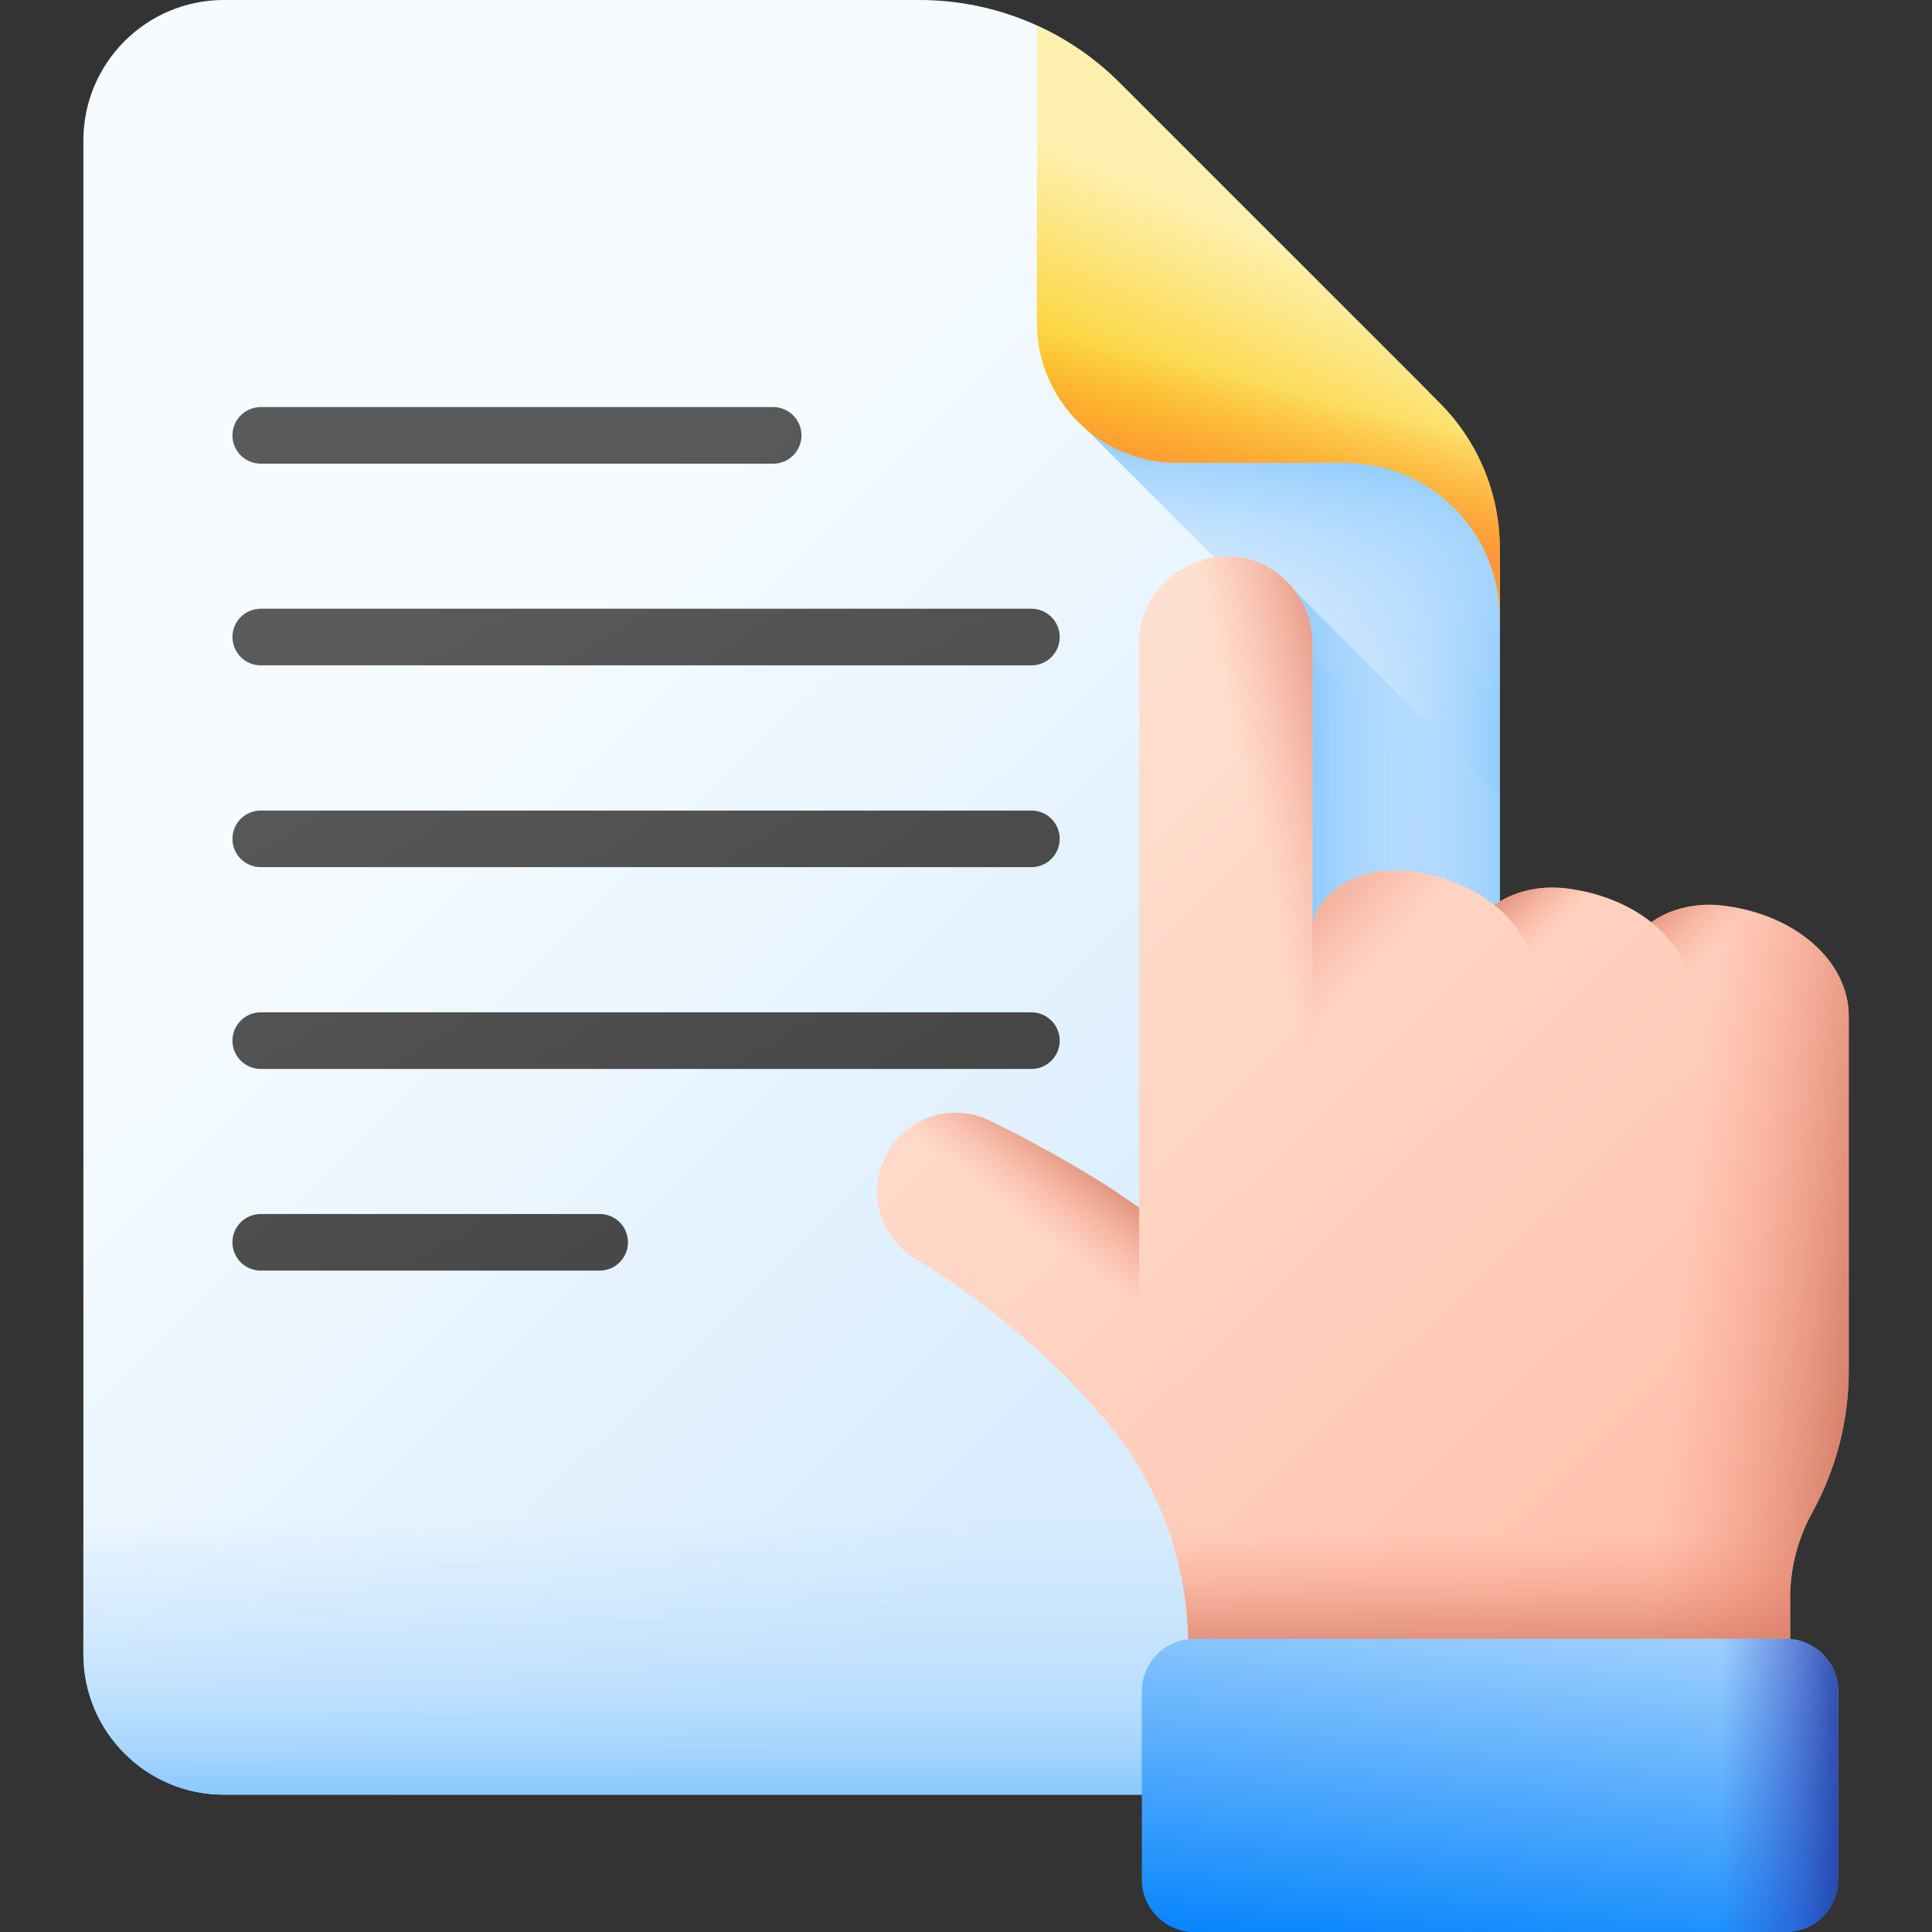
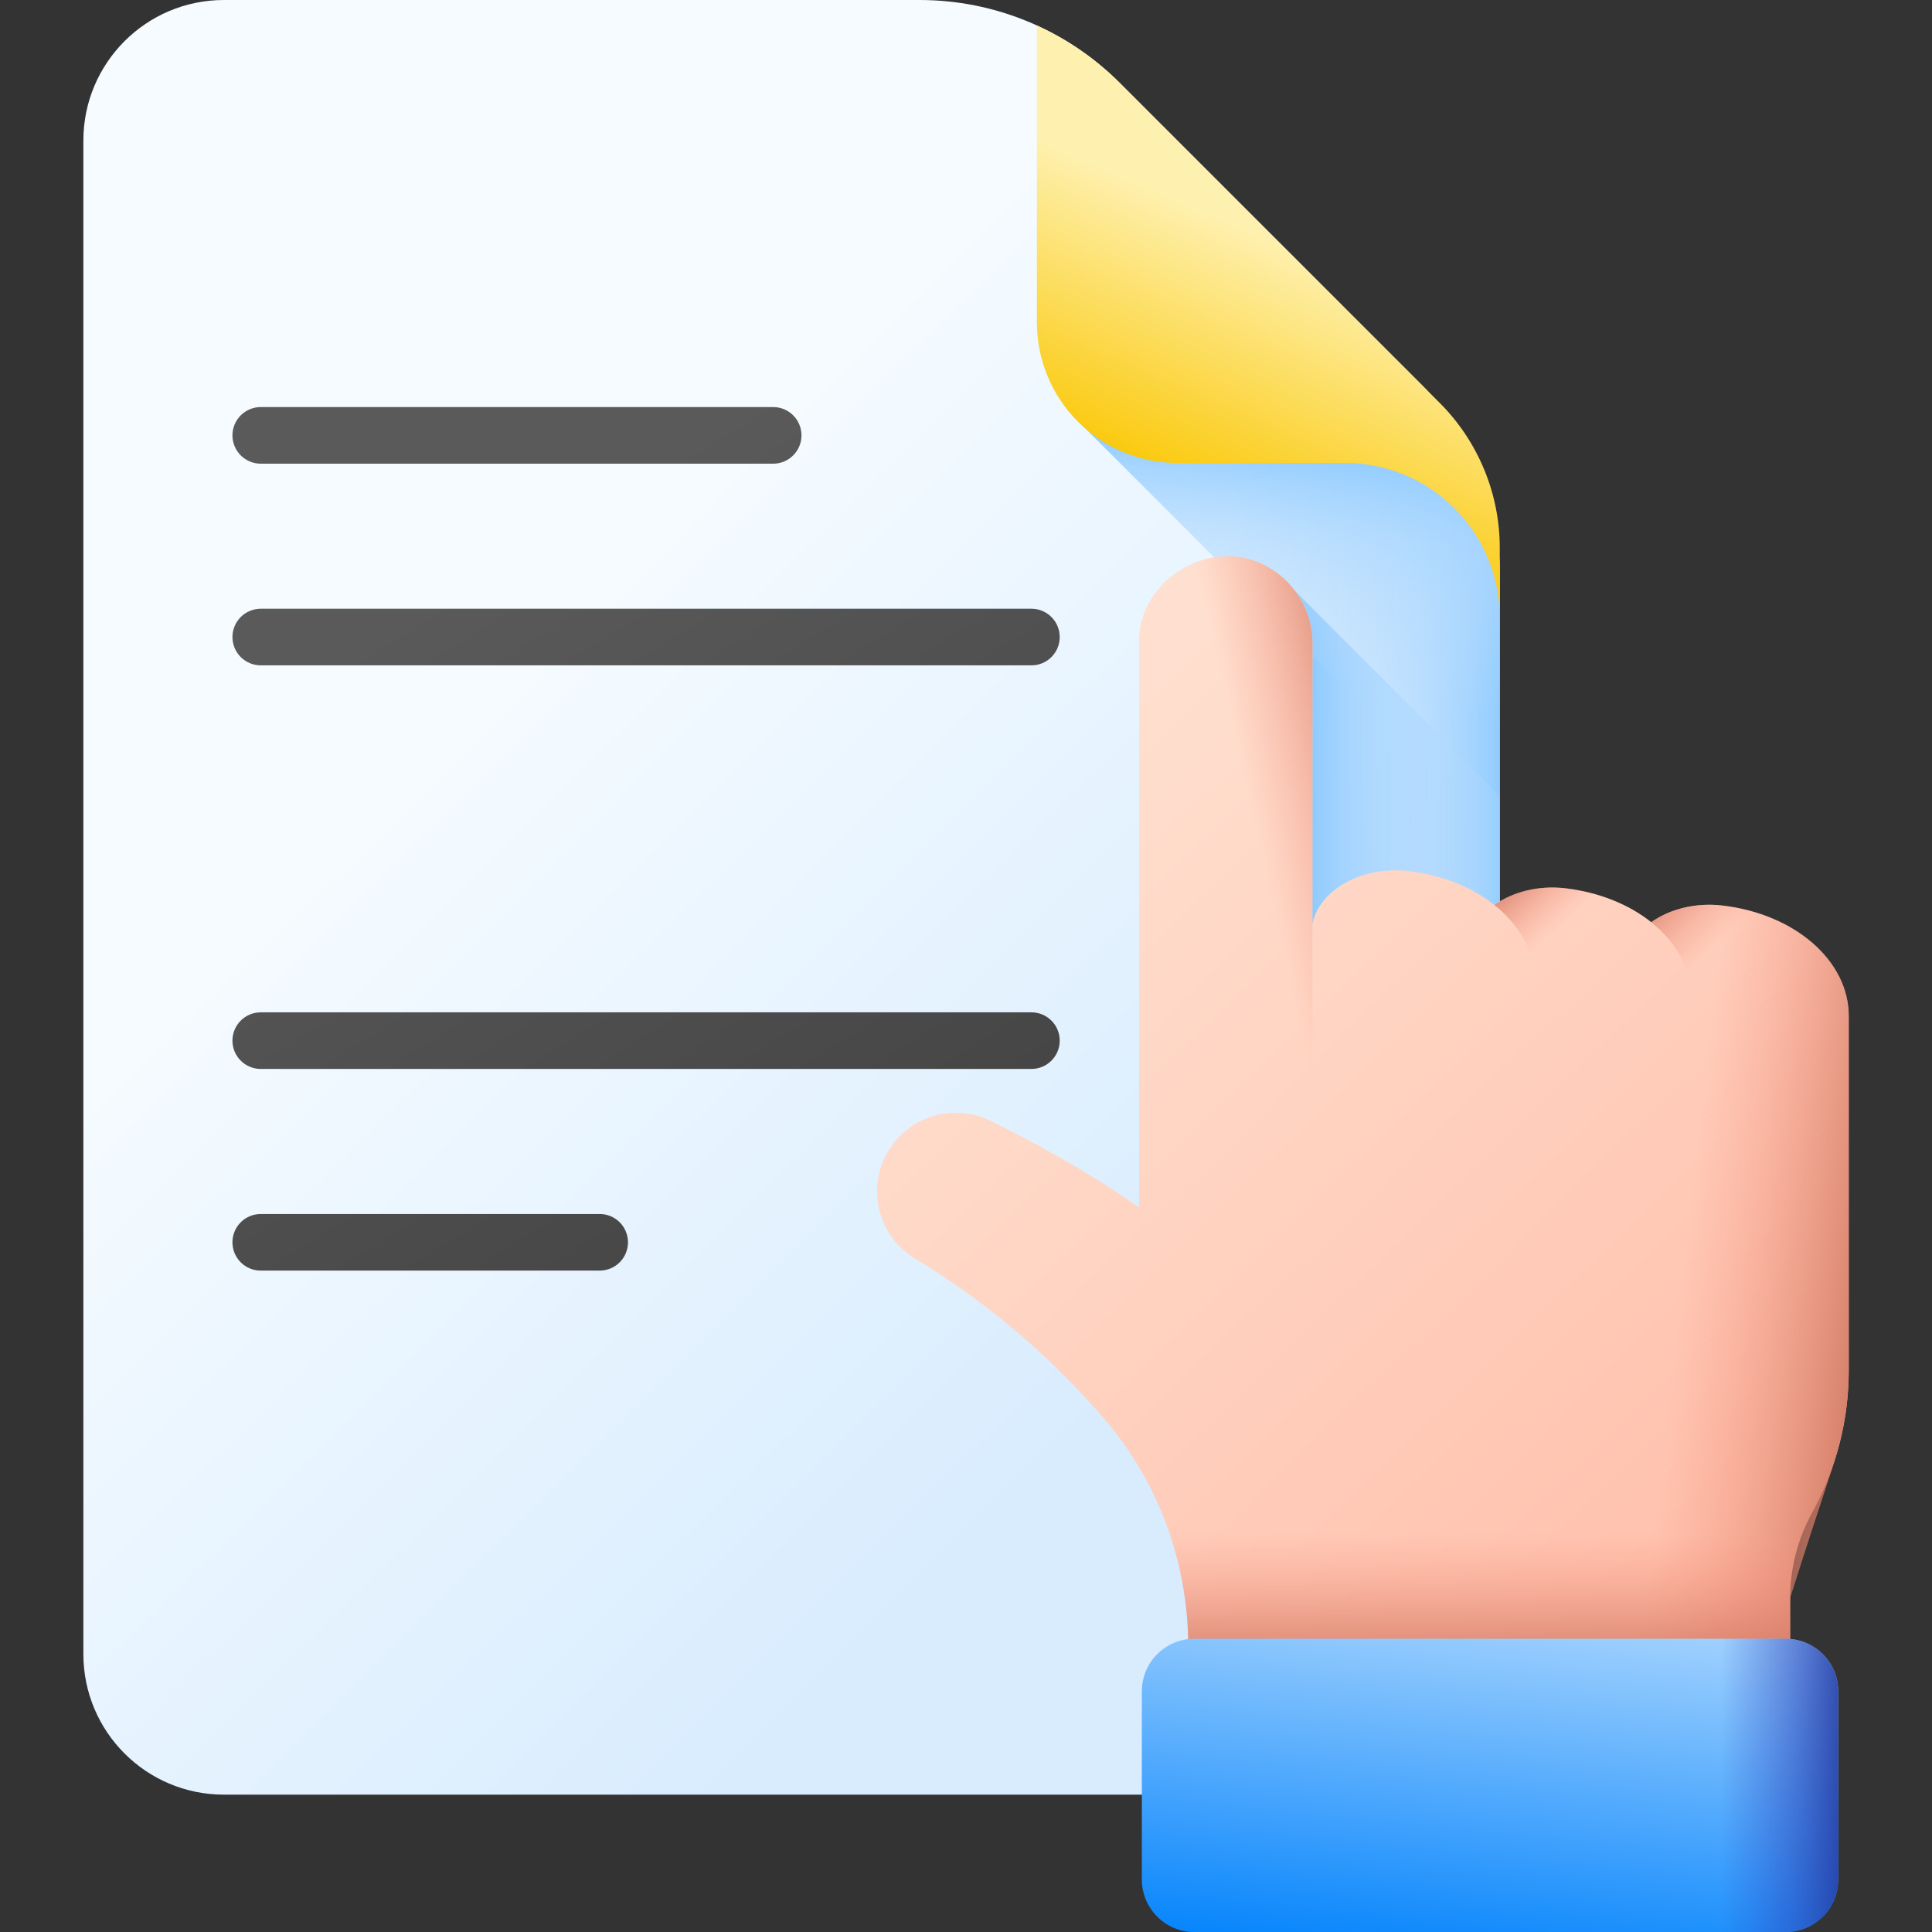
<svg xmlns="http://www.w3.org/2000/svg" width="65" height="65" viewBox="0 0 65 65" fill="none">
  <rect x="0" y="0" width="65" height="65" fill="#333333" stroke="none" />
  <g clip-path="url(#clip0_1_698)">
    <path d="M50.456 19.274V55.65C50.456 58.262 48.34 60.379 45.728 60.379H7.533C4.922 60.379 2.805 58.262 2.805 55.65V4.729C2.805 2.117 4.922 0 7.533 0H30.94C33.465 0 35.886 1.003 37.672 2.788L47.84 12.957C49.515 14.632 50.457 16.905 50.456 19.274Z" fill="url(#paint0_linear_1_698)" />
    <path d="M37.673 2.788C35.888 1.003 33.466 -1.23775e-05 30.941 1.14568e-10H24.748V60.379H45.729C48.341 60.379 50.458 58.262 50.458 55.65V19.274C50.458 18.101 50.227 16.939 49.778 15.855C49.329 14.771 48.671 13.786 47.841 12.957L37.673 2.788Z" fill="url(#paint1_linear_1_698)" />
    <path d="M50.458 26.771L43.301 19.613V31.605H50.458V26.771Z" fill="url(#paint2_linear_1_698)" />
    <path d="M50.455 28.354V19.274C50.455 17.485 49.917 15.738 48.912 14.258H36.359L50.455 28.354Z" fill="url(#paint3_linear_1_698)" />
-     <path d="M2.805 37.578V55.652C2.805 58.263 4.922 60.38 7.533 60.38H45.728C48.34 60.38 50.457 58.263 50.457 55.652V37.578H2.805Z" fill="url(#paint4_linear_1_698)" />
    <path d="M50.458 18.436V20.787C50.458 19.348 49.875 18.045 48.932 17.102C47.989 16.159 46.686 15.576 45.247 15.576H39.614C37.001 15.576 34.885 13.458 34.885 10.847V0.859C35.913 1.325 36.859 1.977 37.673 2.79L47.84 12.959L48.434 13.552C49.076 14.193 49.585 14.955 49.932 15.793C50.28 16.631 50.458 17.529 50.458 18.436Z" fill="url(#paint5_linear_1_698)" />
    <path d="M62.199 34.185V46.113C62.199 46.948 62.093 47.776 61.887 48.578C61.68 49.383 61.371 50.16 60.97 50.889C60.482 51.772 60.226 52.764 60.226 53.774V56.928H39.979V55.402C39.979 52.579 38.973 49.843 37.127 47.707C35.54 45.871 33.709 44.25 31.671 42.902C31.362 42.697 31.076 42.517 30.822 42.37C29.798 41.77 29.313 40.583 29.581 39.47C29.619 39.31 29.672 39.15 29.743 38.993C30.356 37.638 31.969 37.05 33.308 37.703C34.708 38.387 36.069 39.148 37.384 39.983L38.326 40.629V21.546C38.326 20.006 39.709 18.752 41.24 18.716C42.807 18.678 44.127 20 44.157 21.567V31.075C44.393 29.94 45.818 29.126 47.386 29.307C48.528 29.438 49.532 29.853 50.278 30.448C50.887 30.012 51.752 29.78 52.664 29.885C53.808 30.018 54.811 30.433 55.556 31.026C56.166 30.59 57.031 30.359 57.942 30.464C60.392 30.747 62.199 32.327 62.199 34.185Z" fill="url(#paint6_linear_1_698)" />
-     <path d="M57.94 30.462C57.029 30.357 56.164 30.588 55.554 31.025C54.809 30.432 53.806 30.016 52.662 29.884C51.751 29.779 50.885 30.01 50.276 30.447C49.77 30.043 49.144 29.725 48.438 29.52V56.926H60.224V53.772C60.224 52.763 60.48 51.77 60.968 50.887C61.37 50.158 61.678 49.382 61.886 48.576C62.092 47.771 62.197 46.943 62.197 46.111V34.184C62.197 32.326 60.39 30.745 57.94 30.462Z" fill="url(#paint7_linear_1_698)" />
+     <path d="M57.94 30.462C57.029 30.357 56.164 30.588 55.554 31.025C54.809 30.432 53.806 30.016 52.662 29.884C51.751 29.779 50.885 30.01 50.276 30.447C49.77 30.043 49.144 29.725 48.438 29.52V56.926H60.224V53.772C61.37 50.158 61.678 49.382 61.886 48.576C62.092 47.771 62.197 46.943 62.197 46.111V34.184C62.197 32.326 60.39 30.745 57.94 30.462Z" fill="url(#paint7_linear_1_698)" />
    <path d="M56.92 33.606V37.606H51.641V33.028C51.641 32.098 51.189 31.239 50.431 30.575C50.381 30.531 50.33 30.488 50.277 30.447C50.888 30.011 51.752 29.779 52.663 29.884C53.888 30.026 54.953 30.492 55.711 31.155C56.469 31.817 56.92 32.678 56.92 33.606Z" fill="url(#paint8_linear_1_698)" />
    <path d="M62.198 34.188V37.61H56.92V33.61C56.92 32.619 56.405 31.708 55.555 31.029C56.165 30.594 57.029 30.361 57.941 30.466C60.39 30.749 62.198 32.33 62.198 34.188Z" fill="url(#paint9_linear_1_698)" />
-     <path d="M47.383 29.31C45.83 29.131 44.414 29.93 44.16 31.049L44.155 31.077L44.154 31.079V37.61H51.64V33.032C51.64 31.173 49.832 29.593 47.383 29.31Z" fill="url(#paint10_linear_1_698)" />
-     <path d="M38.326 40.632L38.326 40.631L37.385 39.984C36.069 39.15 34.708 38.389 33.308 37.705C31.97 37.051 30.356 37.639 29.743 38.996C29.673 39.149 29.619 39.308 29.58 39.471C29.313 40.585 29.798 41.772 30.822 42.371C31.076 42.519 31.362 42.699 31.671 42.903C34.245 44.607 36.487 46.746 38.326 49.204V40.632Z" fill="url(#paint11_linear_1_698)" />
    <path d="M44.157 21.567V37.607H38.326V21.546C38.326 20.006 39.709 18.752 41.24 18.716C42.807 18.678 44.126 20 44.157 21.567Z" fill="url(#paint12_linear_1_698)" />
    <path d="M35.023 45.539C35.764 46.222 36.467 46.946 37.126 47.708C39.303 50.228 40.311 53.581 39.879 56.928C39.879 56.928 39.88 56.929 39.88 56.929H60.225V53.775C60.225 52.766 60.481 51.773 60.969 50.89C61.37 50.161 61.679 49.384 61.886 48.579C62.093 47.773 62.198 46.945 62.198 46.114V45.539H35.023Z" fill="url(#paint13_linear_1_698)" />
    <path d="M61.845 63.233V56.903C61.845 55.925 61.052 55.133 60.074 55.133H40.186C39.209 55.133 38.416 55.925 38.416 56.903V63.233C38.416 64.211 39.209 65.004 40.186 65.004H60.074C61.052 65.004 61.845 64.211 61.845 63.233Z" fill="url(#paint14_linear_1_698)" />
    <path d="M60.073 55.133H46.596V65.004H60.073C61.051 65.004 61.843 64.211 61.843 63.233V56.903C61.844 55.925 61.051 55.133 60.073 55.133Z" fill="url(#paint15_linear_1_698)" />
-     <path d="M34.885 10.844C34.885 13.456 37.001 15.573 39.614 15.573H45.247C46.686 15.573 47.989 16.156 48.932 17.099C49.875 18.043 50.458 19.345 50.458 20.785V18.434C50.458 16.602 49.731 14.845 48.434 13.55L47.84 12.957L42.505 7.621H34.885V10.844Z" fill="url(#paint16_linear_1_698)" />
    <path d="M8.772 15.6H26.013C26.539 15.6 26.965 15.173 26.965 14.648C26.965 14.122 26.539 13.695 26.013 13.695H8.772C8.52 13.695 8.278 13.796 8.099 13.974C7.921 14.153 7.82 14.395 7.82 14.648C7.82 14.9 7.921 15.142 8.099 15.321C8.278 15.499 8.52 15.6 8.772 15.6Z" fill="url(#paint17_linear_1_698)" />
    <path d="M8.772 22.385H34.701C35.227 22.385 35.653 21.959 35.653 21.433C35.653 20.907 35.227 20.48 34.701 20.48H8.772C8.52 20.48 8.278 20.581 8.099 20.759C7.921 20.938 7.82 21.18 7.82 21.433C7.82 21.685 7.921 21.927 8.099 22.106C8.278 22.285 8.52 22.385 8.772 22.385Z" fill="url(#paint18_linear_1_698)" />
-     <path d="M34.701 27.27H8.772C8.246 27.27 7.82 27.696 7.82 28.222C7.82 28.747 8.246 29.174 8.772 29.174H34.701C34.954 29.174 35.196 29.073 35.374 28.895C35.553 28.716 35.653 28.474 35.653 28.222C35.653 27.696 35.227 27.27 34.701 27.27Z" fill="url(#paint19_linear_1_698)" />
    <path d="M34.701 34.059H8.772C8.246 34.059 7.82 34.485 7.82 35.011C7.82 35.537 8.246 35.963 8.772 35.963H34.701C35.227 35.963 35.653 35.537 35.653 35.011C35.653 34.485 35.227 34.059 34.701 34.059Z" fill="url(#paint20_linear_1_698)" />
    <path d="M20.176 40.844H8.772C8.246 40.844 7.82 41.27 7.82 41.796C7.82 42.322 8.246 42.748 8.772 42.748H20.176C20.428 42.748 20.67 42.648 20.849 42.469C21.027 42.291 21.128 42.048 21.128 41.796C21.128 41.671 21.103 41.547 21.055 41.431C21.008 41.316 20.937 41.211 20.849 41.123C20.761 41.034 20.656 40.964 20.54 40.916C20.425 40.868 20.301 40.844 20.176 40.844Z" fill="url(#paint21_linear_1_698)" />
  </g>
  <defs>
    <linearGradient id="paint0_linear_1_698" x1="15.06" y1="24.933" x2="37.685" y2="47.739" gradientUnits="userSpaceOnUse">
      <stop stop-color="#F5FBFF" />
      <stop offset="1" stop-color="#D8ECFE" />
    </linearGradient>
    <linearGradient id="paint1_linear_1_698" x1="41.581" y1="30.19" x2="50.828" y2="30.19" gradientUnits="userSpaceOnUse">
      <stop stop-color="#B3DAFE" stop-opacity="0" />
      <stop offset="0.431" stop-color="#B1D9FE" stop-opacity="0.432" />
      <stop offset="0.666" stop-color="#A9D6FE" stop-opacity="0.666" />
      <stop offset="0.852" stop-color="#9BD0FE" stop-opacity="0.852" />
      <stop offset="1" stop-color="#8AC9FE" />
    </linearGradient>
    <linearGradient id="paint2_linear_1_698" x1="52.26" y1="25.609" x2="43.91" y2="25.609" gradientUnits="userSpaceOnUse">
      <stop stop-color="#B3DAFE" stop-opacity="0" />
      <stop offset="0.431" stop-color="#B1D9FE" stop-opacity="0.432" />
      <stop offset="0.666" stop-color="#A9D6FE" stop-opacity="0.666" />
      <stop offset="0.852" stop-color="#9BD0FE" stop-opacity="0.852" />
      <stop offset="1" stop-color="#8AC9FE" />
    </linearGradient>
    <linearGradient id="paint3_linear_1_698" x1="43.178" y1="23.798" x2="43.993" y2="14.929" gradientUnits="userSpaceOnUse">
      <stop stop-color="#B3DAFE" stop-opacity="0" />
      <stop offset="0.431" stop-color="#B1D9FE" stop-opacity="0.432" />
      <stop offset="0.666" stop-color="#A9D6FE" stop-opacity="0.666" />
      <stop offset="0.852" stop-color="#9BD0FE" stop-opacity="0.852" />
      <stop offset="1" stop-color="#8AC9FE" />
    </linearGradient>
    <linearGradient id="paint4_linear_1_698" x1="26.631" y1="50.972" x2="26.631" y2="60.29" gradientUnits="userSpaceOnUse">
      <stop stop-color="#B3DAFE" stop-opacity="0" />
      <stop offset="0.431" stop-color="#B1D9FE" stop-opacity="0.432" />
      <stop offset="0.666" stop-color="#A9D6FE" stop-opacity="0.666" />
      <stop offset="0.852" stop-color="#9BD0FE" stop-opacity="0.852" />
      <stop offset="1" stop-color="#8AC9FE" />
    </linearGradient>
    <linearGradient id="paint5_linear_1_698" x1="43.681" y1="8.485" x2="39.97" y2="17.083" gradientUnits="userSpaceOnUse">
      <stop stop-color="#FEF0AE" />
      <stop offset="1" stop-color="#FAC600" />
    </linearGradient>
    <linearGradient id="paint6_linear_1_698" x1="34.031" y1="27.349" x2="78.38" y2="73.095" gradientUnits="userSpaceOnUse">
      <stop stop-color="#FFDFCF" />
      <stop offset="1" stop-color="#FFA78F" />
    </linearGradient>
    <linearGradient id="paint7_linear_1_698" x1="56.473" y1="44.059" x2="63.502" y2="44.84" gradientUnits="userSpaceOnUse">
      <stop stop-color="#F89580" stop-opacity="0" />
      <stop offset="0.286" stop-color="#EE8E79" stop-opacity="0.287" />
      <stop offset="0.762" stop-color="#D57B65" stop-opacity="0.765" />
      <stop offset="0.997" stop-color="#C5715A" />
    </linearGradient>
    <linearGradient id="paint8_linear_1_698" x1="51.532" y1="32.068" x2="49.634" y2="30.034" gradientUnits="userSpaceOnUse">
      <stop stop-color="#F89580" stop-opacity="0" />
      <stop offset="0.286" stop-color="#EE8E79" stop-opacity="0.287" />
      <stop offset="0.762" stop-color="#D57B65" stop-opacity="0.765" />
      <stop offset="0.997" stop-color="#C5715A" />
    </linearGradient>
    <linearGradient id="paint9_linear_1_698" x1="56.926" y1="32.639" x2="54.63" y2="30.343" gradientUnits="userSpaceOnUse">
      <stop stop-color="#F89580" stop-opacity="0" />
      <stop offset="0.286" stop-color="#EE8E79" stop-opacity="0.287" />
      <stop offset="0.762" stop-color="#D57B65" stop-opacity="0.765" />
      <stop offset="0.997" stop-color="#C5715A" />
    </linearGradient>
    <linearGradient id="paint10_linear_1_698" x1="46.014" y1="32.907" x2="41.458" y2="28.677" gradientUnits="userSpaceOnUse">
      <stop stop-color="#F89580" stop-opacity="0" />
      <stop offset="0.286" stop-color="#EE8E79" stop-opacity="0.287" />
      <stop offset="0.762" stop-color="#D57B65" stop-opacity="0.765" />
      <stop offset="0.997" stop-color="#C5715A" />
    </linearGradient>
    <linearGradient id="paint11_linear_1_698" x1="35.632" y1="41.954" x2="37.89" y2="39.001" gradientUnits="userSpaceOnUse">
      <stop stop-color="#F89580" stop-opacity="0" />
      <stop offset="0.286" stop-color="#EE8E79" stop-opacity="0.287" />
      <stop offset="0.762" stop-color="#D57B65" stop-opacity="0.765" />
      <stop offset="0.997" stop-color="#C5715A" />
    </linearGradient>
    <linearGradient id="paint12_linear_1_698" x1="42.318" y1="28.218" x2="47.362" y2="27.079" gradientUnits="userSpaceOnUse">
      <stop stop-color="#F89580" stop-opacity="0" />
      <stop offset="0.286" stop-color="#EE8E79" stop-opacity="0.287" />
      <stop offset="0.762" stop-color="#D57B65" stop-opacity="0.765" />
      <stop offset="0.997" stop-color="#C5715A" />
    </linearGradient>
    <linearGradient id="paint13_linear_1_698" x1="48.611" y1="51.559" x2="48.611" y2="56.605" gradientUnits="userSpaceOnUse">
      <stop stop-color="#F89580" stop-opacity="0" />
      <stop offset="0.286" stop-color="#EE8E79" stop-opacity="0.287" />
      <stop offset="0.762" stop-color="#D57B65" stop-opacity="0.765" />
      <stop offset="0.997" stop-color="#C5715A" />
    </linearGradient>
    <linearGradient id="paint14_linear_1_698" x1="50.848" y1="52.888" x2="49.491" y2="66.463" gradientUnits="userSpaceOnUse">
      <stop stop-color="#B3DAFE" />
      <stop offset="1" stop-color="#0182FC" />
    </linearGradient>
    <linearGradient id="paint15_linear_1_698" x1="57.895" y1="60.068" x2="62.488" y2="60.068" gradientUnits="userSpaceOnUse">
      <stop stop-color="#314DC9" stop-opacity="0" />
      <stop offset="0.276" stop-color="#304BC4" stop-opacity="0.276" />
      <stop offset="0.563" stop-color="#2B45B8" stop-opacity="0.563" />
      <stop offset="0.854" stop-color="#243BA3" stop-opacity="0.854" />
      <stop offset="1" stop-color="#1F3596" />
    </linearGradient>
    <linearGradient id="paint16_linear_1_698" x1="42.963" y1="12.996" x2="42.058" y2="16.737" gradientUnits="userSpaceOnUse">
      <stop stop-color="#FE9738" stop-opacity="0" />
      <stop offset="1" stop-color="#FE9738" />
    </linearGradient>
    <linearGradient id="paint17_linear_1_698" x1="19.027" y1="17.297" x2="33.01" y2="39.968" gradientUnits="userSpaceOnUse">
      <stop stop-color="#5A5A5A" />
      <stop offset="1" stop-color="#444444" />
    </linearGradient>
    <linearGradient id="paint18_linear_1_698" x1="19.141" y1="17.224" x2="33.124" y2="39.895" gradientUnits="userSpaceOnUse">
      <stop stop-color="#5A5A5A" />
      <stop offset="1" stop-color="#444444" />
    </linearGradient>
    <linearGradient id="paint19_linear_1_698" x1="16.109" y1="19.096" x2="30.091" y2="41.767" gradientUnits="userSpaceOnUse">
      <stop stop-color="#5A5A5A" />
      <stop offset="1" stop-color="#444444" />
    </linearGradient>
    <linearGradient id="paint20_linear_1_698" x1="13.076" y1="20.968" x2="27.058" y2="43.639" gradientUnits="userSpaceOnUse">
      <stop stop-color="#5A5A5A" />
      <stop offset="1" stop-color="#444444" />
    </linearGradient>
    <linearGradient id="paint21_linear_1_698" x1="4.782" y1="26.081" x2="18.764" y2="48.752" gradientUnits="userSpaceOnUse">
      <stop stop-color="#5A5A5A" />
      <stop offset="1" stop-color="#444444" />
    </linearGradient>
    <clipPath id="clip0_1_698">
      <rect width="65" height="65" fill="white" />
    </clipPath>
  </defs>
</svg>